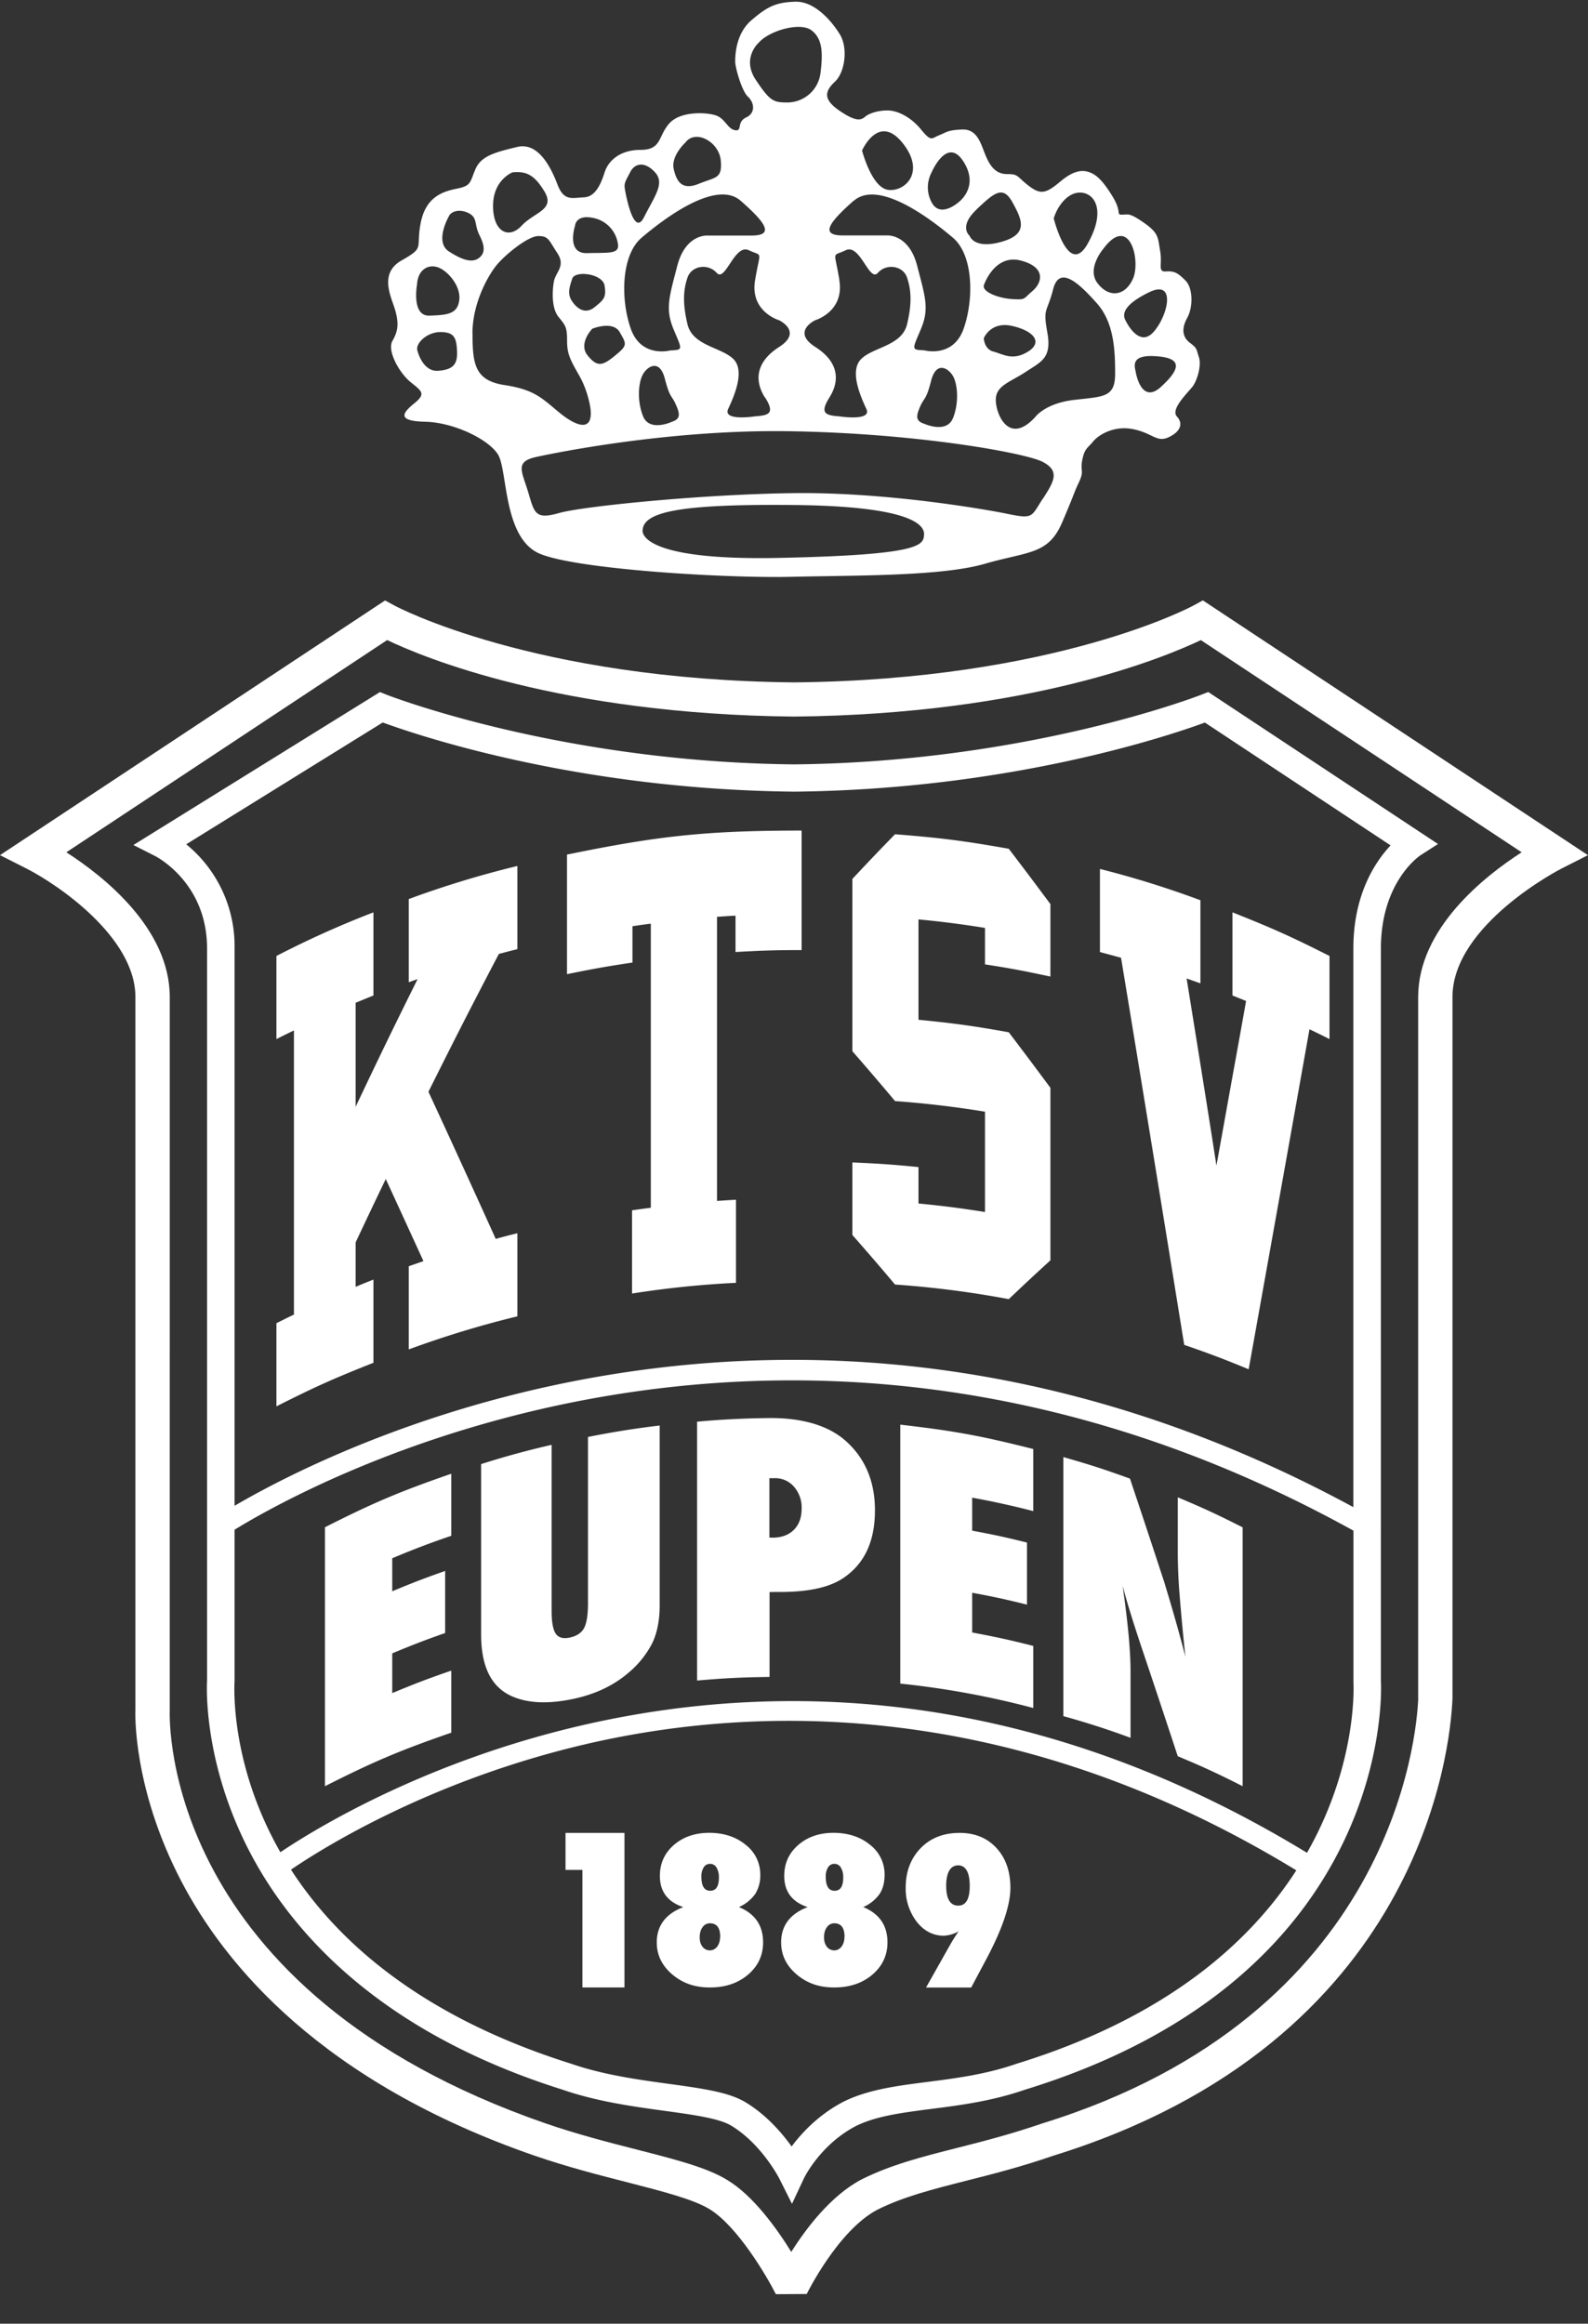
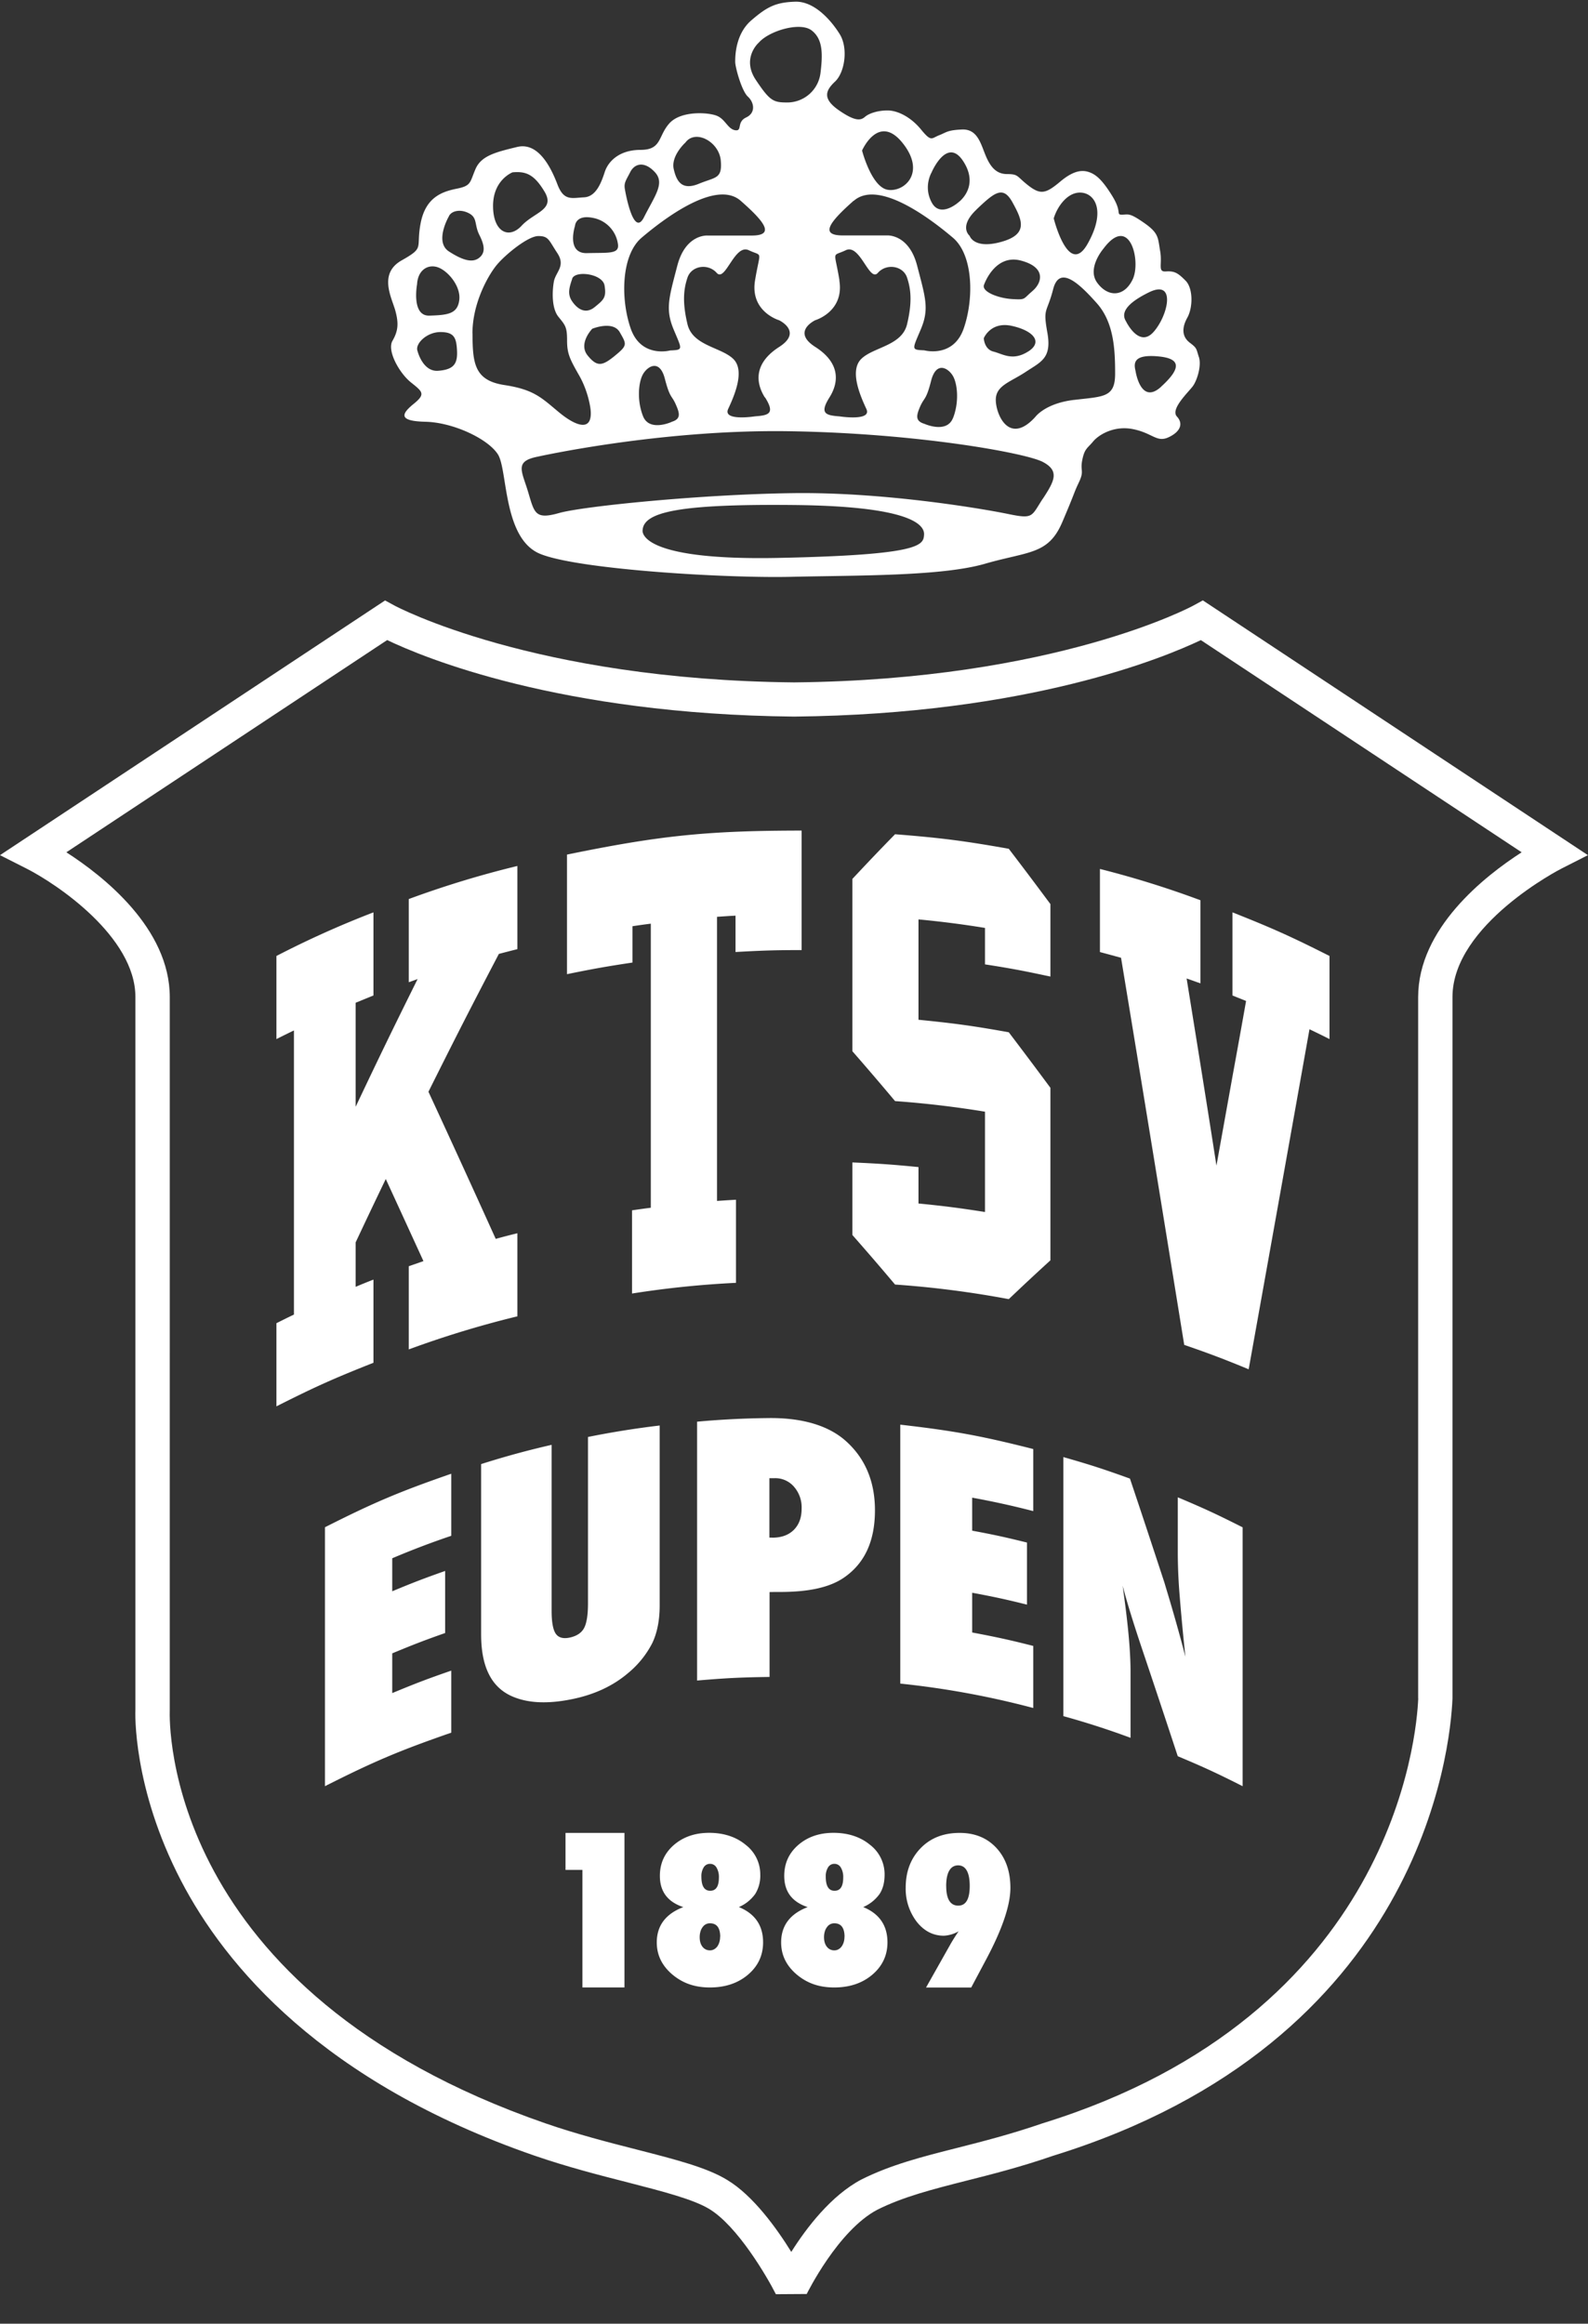
<svg xmlns="http://www.w3.org/2000/svg" width="41" height="60" fill="none" viewBox="0 0 41 60">
  <rect x="0" y="0" width="41" height="60" fill="#333333" stroke="none" />
  <g fill="#fff" clip-path="url(#a)">
    <path d="m31.055 15.503-.238.13c-.033.02-3.564 1.921-10.314 1.987-6.734-.066-10.29-1.967-10.322-1.986l-.239-.13L0 22.081l.676.342c.783.395 2.82 1.762 2.82 3.32v18.389c-.005.081-.074 2.022 1.176 4.426 1.14 2.192 3.649 5.205 9.124 7.101.847.292 1.68.506 2.414.693.907.234 1.69.435 2.104.687.723.437 1.484 1.735 1.718 2.199l.796-.005c.01-.018.806-1.64 1.825-2.177.671-.335 1.419-.525 2.287-.746.665-.167 1.421-.36 2.249-.646 9.504-2.94 10.26-10.5 10.312-11.81V25.743c.002-1.872 2.794-3.307 2.823-3.32l.674-.342-9.943-6.579Zm5.56 10.241v18.11h.002c-.038.947-.634 8.168-9.706 10.974-.806.278-1.542.466-2.192.631-.916.232-1.708.433-2.474.815-.79.415-1.43 1.26-1.815 1.872-.378-.61-.983-1.453-1.653-1.857-.525-.322-1.328-.527-2.345-.788-.719-.183-1.533-.393-2.345-.673-9.871-3.42-9.715-10.364-9.704-10.676V25.744c0-1.77-1.709-3.12-2.67-3.737l8.283-5.48c.93.447 4.452 1.915 10.507 1.976 6.05-.061 9.569-1.53 10.501-1.975l8.283 5.479c-.961.618-2.672 1.967-2.672 3.737Z" />
-     <path d="m31.195 17.868-.173.068c-.045.018-4.454 1.74-10.519 1.801-6.064-.061-10.483-1.783-10.527-1.801l-.167-.066-6.365 3.949.558.283c.054.028 1.344.701 1.344 2.388v18.89c-.004.077-.116 1.931.968 4.172.994 2.055 3.228 4.837 8.207 6.404.894.309 1.83.437 2.656.55.717.099 1.395.192 1.702.38.785.474 1.235 1.355 1.24 1.363l.329.656.311-.664s.41-.857 1.335-1.343c.523-.26 1.18-.344 1.942-.443.737-.093 1.573-.201 2.427-.497 9.638-2.962 9.195-10.505 9.19-10.556V24.49c0-1.706.982-2.38 1.022-2.406l.452-.291-5.932-3.925Zm-4.952 35.421c-.796.276-1.562.373-2.298.468-.792.102-1.54.197-2.176.515-.634.333-1.068.799-1.33 1.152-.254-.353-.652-.817-1.19-1.141-.432-.263-1.113-.356-1.974-.475-.794-.108-1.693-.232-2.53-.521-3.888-1.223-6.042-3.17-7.232-5.011.839-.572 3.593-2.291 7.546-3.225 4.327-1.02 11.008-1.272 18.41 3.243-1.192 1.852-3.346 3.8-7.226 4.995Zm7.502-5.448c-13.268-8.086-24.499-1.364-26.506-.015-1.29-2.26-1.192-4.259-1.183-4.424v-3.903c1.913-1.177 14.258-8.07 28.888.024v3.905c.002.038.122 2.09-1.199 4.413Zm1.197-23.35v14.425c-14.167-7.684-26.197-1.61-28.886-.035V24.49a3.392 3.392 0 0 0-1.248-2.69l5.074-3.145c.883.324 5.01 1.73 10.621 1.786 5.591-.056 9.711-1.455 10.606-1.784l4.794 3.172c-.398.424-.961 1.27-.961 2.66Z" />
    <path d="m23.91 51.318.64-1.135a4.993 4.993 0 0 1 .2-.315.849.849 0 0 1-.38.114c-.276 0-.51-.119-.701-.36a1.401 1.401 0 0 1-.285-.882c0-.415.13-.755.387-1.02.256-.263.592-.393 1.006-.393.392 0 .71.13.95.39.24.261.36.603.36 1.03 0 .454-.215 1.083-.647 1.887l-.365.686h-1.161l-.005-.002Zm.52-2.618c0 .335.105.505.311.505.198 0 .296-.17.296-.51 0-.34-.1-.53-.298-.53-.198 0-.31.18-.31.535ZM16.123 51.318h-1.086v-3.035h-.436v-.956h1.522v3.993-.002ZM22.29 49.243c.416.172.623.477.623.91 0 .335-.131.615-.392.836-.26.22-.587.329-.983.329s-.705-.113-.972-.338c-.265-.227-.398-.5-.398-.825 0-.433.229-.738.685-.912-.403-.133-.605-.4-.605-.806 0-.322.12-.587.36-.797.242-.21.547-.315.914-.315s.692.103.94.309a.958.958 0 0 1 .377.77c0 .2-.042.366-.129.499a1.004 1.004 0 0 1-.42.338v.002Zm-.485.768c0-.234-.09-.35-.265-.35a.225.225 0 0 0-.189.1.336.336 0 0 0-.056.113.503.503 0 0 0-.02.146c0 .104.025.185.074.247a.235.235 0 0 0 .193.093.21.21 0 0 0 .105-.027.257.257 0 0 0 .082-.072.396.396 0 0 0 .054-.11.478.478 0 0 0 .02-.144l.002.004Zm-.034-1.536a.471.471 0 0 0-.062-.254.189.189 0 0 0-.167-.095.186.186 0 0 0-.162.09.428.428 0 0 0-.06.241c0 .243.075.364.227.364.151 0 .224-.114.224-.346ZM19.08 49.243c.416.172.622.477.622.91 0 .335-.13.615-.391.836-.26.22-.587.329-.983.329s-.706-.113-.973-.338c-.265-.227-.398-.5-.398-.825 0-.433.23-.738.685-.912-.402-.133-.605-.4-.605-.806 0-.322.12-.587.36-.797.243-.21.548-.315.915-.315s.692.103.939.309a.959.959 0 0 1 .378.77.89.89 0 0 1-.13.499 1.002 1.002 0 0 1-.42.338v.002Zm-.485.768c0-.234-.09-.35-.265-.35a.226.226 0 0 0-.19.1.332.332 0 0 0-.055.113.5.5 0 0 0-.02.146c0 .104.024.185.073.247a.235.235 0 0 0 .194.093.21.21 0 0 0 .104-.027.257.257 0 0 0 .083-.072.39.39 0 0 0 .053-.11.474.474 0 0 0 .02-.144l.003.004Zm-.034-1.536a.472.472 0 0 0-.062-.254.189.189 0 0 0-.167-.095.187.187 0 0 0-.163.09.43.43 0 0 0-.06.241c0 .243.076.364.227.364.152 0 .225-.114.225-.346ZM8.39 46.12v-6.685c1.274-.645 1.93-.92 3.261-1.382v1.603a21.15 21.15 0 0 0-1.524.58v.852c.54-.225.814-.33 1.366-.525v1.603c-.552.194-.823.3-1.366.525v1.026c.605-.251.91-.368 1.524-.58v1.602c-1.332.462-1.987.738-3.261 1.382v-.002ZM27.454 44.307v-6.684c.694.198 1.036.309 1.72.556.358 1.068.535 1.605.89 2.686.046.157.102.338.162.543a43.541 43.541 0 0 1 .38 1.37 57.344 57.344 0 0 1-.147-1.553 14.148 14.148 0 0 1-.05-1.06v-1.503c.678.285 1.011.44 1.674.775v6.684c-.66-.333-.996-.49-1.675-.774a426.03 426.03 0 0 0-.943-2.835c-.1-.3-.19-.578-.27-.837-.08-.258-.15-.503-.21-.73.07.496.122.925.155 1.285.033.362.049.673.049.936v1.706a21.18 21.18 0 0 0-1.735-.56v-.005ZM15.18 37.104a22.929 22.929 0 0 1 1.852-.296v4.647c0 .388-.068.713-.19.969a2.456 2.456 0 0 1-.624.775c-.391.333-.865.552-1.421.669-.63.132-1.155.117-1.575-.067-.534-.234-.8-.759-.8-1.602v-4.395a22.192 22.192 0 0 1 1.82-.497v4.287c0 .289.036.486.107.59.072.103.194.136.363.099.176-.038.3-.12.367-.243.07-.13.102-.347.102-.645v-4.291h-.002ZM23.244 43.47v-6.684c1.384.159 2.074.285 3.433.629v1.603a21.574 21.574 0 0 0-1.577-.347v.852c.57.106.852.168 1.415.307v1.603c-.563-.14-.848-.201-1.415-.307v1.026c.634.12.95.188 1.577.347v1.603a22.287 22.287 0 0 0-3.433-.63v-.002ZM19.867 43.3c-.75.011-1.124.029-1.869.093v-6.684a22.54 22.54 0 0 1 1.811-.093c.903-.016 1.575.196 2.011.576.514.45.77 1.057.77 1.804 0 .81-.274 1.386-.819 1.752-.373.248-.91.356-1.61.358-.116 0-.176 0-.292.002v2.19l-.002.002Zm0-3.598c.033 0 .051 0 .084.002.227-.002.41-.068.543-.2.134-.133.203-.316.203-.55a.808.808 0 0 0-.198-.566.636.636 0 0 0-.503-.22h-.131V39.7l.002.002ZM34.326 24.684v2.146c-.205-.104-.31-.154-.517-.254a5619.03 5619.03 0 0 1-1.57 8.78c-.66-.272-.992-.398-1.664-.63-.539-3.333-1.081-6.664-1.631-9.995-.218-.06-.327-.09-.545-.148v-2.146a24.79 24.79 0 0 1 2.594.808v2.146l-.356-.126.345 2.143c.127.795.27 1.691.425 2.69l.422-2.347c.136-.744.25-1.38.343-1.905-.14-.058-.211-.084-.351-.142v-2.146c1.016.402 1.52.628 2.505 1.126ZM12.88 24.631c-.733 1.4-1.095 2.11-1.818 3.559a474.91 474.91 0 0 1 1.737 3.799c.223-.062.336-.09.559-.146v2.146a25.439 25.439 0 0 0-2.804.854v-2.148l.379-.132c-.392-.854-.585-1.278-.973-2.12-.313.652-.469.979-.778 1.637v1.147c.182-.077.276-.114.46-.187v2.148c-1.016.401-1.52.627-2.505 1.125v-2.147c.18-.09.27-.135.452-.223v-7.336a28.57 28.57 0 0 0-.452.223v-2.146a24.83 24.83 0 0 1 2.505-1.126v2.146l-.46.188v2.686c.634-1.337.954-1.997 1.6-3.298l-.228.082v-2.148a25.396 25.396 0 0 1 2.804-.854v2.148c-.192.048-.287.073-.479.123ZM25.431 24.9v-.94a25.027 25.027 0 0 0-1.717-.22v2.591c.936.093 1.404.157 2.331.323.43.567.645.854 1.075 1.434v4.455c-.43.393-.645.594-1.075 1.002a25.371 25.371 0 0 0-2.936-.377c-.44-.521-.661-.777-1.102-1.28v-1.873c.685.03 1.026.053 1.707.12v.94c.69.069 1.032.113 1.717.22v-2.59a25.728 25.728 0 0 0-2.322-.274 83.58 83.58 0 0 0-1.102-1.288v-4.448c.44-.47.661-.702 1.102-1.154 1.179.093 1.768.168 2.936.375.43.563.645.85 1.075 1.428v1.872c-.674-.145-1.01-.21-1.689-.315ZM18.99 24.583v-.94c-.191.01-.287.017-.478.03v7.336c.196-.013.294-.02.49-.031v2.146a24.86 24.86 0 0 0-2.684.276v-2.148c.194-.029.292-.042.485-.067V23.85c-.189.024-.284.037-.474.066v.938c-.678.102-1.016.162-1.69.3v-3.088c2.396-.492 3.622-.618 6.058-.62v3.086c-.683 0-1.026.011-1.709.05h.002ZM30.953 9.219c-.073-.226-.044-.226-.238-.373-.194-.15-.21-.374-.06-.643.149-.27.149-.761-.045-.956-.193-.194-.282-.254-.507-.238-.222.015-.089-.179-.149-.523-.06-.345-.029-.464-.418-.733-.387-.27-.403-.21-.568-.21-.164 0 .01-.06-.249-.479-.258-.42-.42-.552-.585-.614-.164-.06-.387-.075-.76.239-.372.313-.508.344-.82.104-.31-.241-.253-.298-.551-.298-.298 0-.447-.21-.567-.508-.12-.298-.21-.658-.597-.643-.387.016-.402.075-.596.15-.194.076-.194.18-.463-.15-.269-.329-.611-.492-.865-.492s-.476.075-.58.163c-.105.091-.239.135-.67-.163-.432-.298-.359-.508-.105-.746s.343-.868.12-1.225c-.222-.358-.656-.852-1.148-.837-.491.016-.716.12-1.132.48-.418.357-.418.94-.418 1.074 0 .135.164.746.327.897.164.15.209.419-.045.538-.253.12-.089.358-.282.33-.194-.032-.254-.286-.476-.374-.223-.09-.924-.135-1.222.194-.298.33-.194.687-.745.687-.552 0-.835.298-.924.567-.088.27-.222.643-.536.658-.313.015-.52.104-.685-.329-.165-.433-.492-1.106-1.043-.971-.552.134-.924.225-1.073.567-.149.344-.104.433-.476.508-.371.075-.805.21-.939.88-.133.674.12.628-.491.972-.612.344-.254.971-.165 1.3.09.329.073.523-.073.777-.15.254.178.837.476 1.075.298.239.387.298.073.552-.313.254-.418.448.298.464.717.015 1.622.441 1.876.845.253.404.129 2.164 1.081 2.563.95.4 4.734.634 6.478.596 1.745-.04 3.896-.013 5.017-.338 1.122-.324 1.631-.23 1.99-1.066.358-.837.282-.717.43-1.03.15-.314.03-.286.09-.584s.133-.298.282-.479c.15-.178.552-.419 1.044-.313.492.104.596.344.894.21.298-.135.403-.345.223-.539-.178-.194.313-.642.418-.793.105-.15.222-.523.149-.746v.003Zm-3.035-4.245c.356.026.643.479.156 1.333-.49.852-.868-.667-.868-.667.087-.298.356-.693.712-.666Zm-1.265 2.545c-.245.203-.156.225-.523.203-.365-.022-.806-.197-.721-.375 0 0 .274-.795.948-.619.674.177.54.588.296.789v.002Zm-.112 1.56c-.4.25-.65.06-.89 0-.242-.06-.251-.346-.251-.346s.176-.44.725-.318c.55.121.817.415.416.665ZM25.21 5.411c.467-.444.687-.63.932-.184s.423.82-.29 1.018c-.711.199-.818-.157-.818-.157s-.292-.231.176-.675V5.41Zm-1.155-.965s.4-.936.82-.274c.424.662-.133 1.055-.133 1.055s-.467.415-.687 0c-.223-.415 0-.779 0-.779v-.002Zm-.754-.757c.62.77.044 1.278-.378 1.212-.423-.067-.666-1.014-.666-1.014s.423-.969 1.044-.198Zm-1.257 1.496c.652-.571 2.042.515 2.56.954.519.442.548 1.556.28 2.336-.266.779-1.02.571-1.02.571-.345-.015-.312-.015-.09-.543.223-.527.119-.82-.095-1.644s-.779-.78-.779-.78H21.76c-.591 0-.369-.322.28-.896l.003.002Zm2.56 5.61c-.162.41-.738.148-.738.148-.245-.073-.207-.221-.105-.455.105-.234.15-.148.28-.66.134-.515.446-.322.564-.117.117.205.162.675 0 1.086v-.002Zm-2.93-3.554c-.133-.808-.206-.603.163-.78.37-.176.607.837.828.585.22-.251.651-.187.754.122.104.309.133.647 0 1.205-.134.559-.872.587-1.184.896-.311.31-.015.97.134 1.292.149.322-.697.19-.697.19-.356-.027-.518-.073-.256-.49.263-.418.256-.906-.367-1.303-.623-.397 0-.69 0-.69s.755-.222.621-1.03l.005.003Zm-2.086-6.137c.267-.31 1.065-.543 1.361-.323.296.221.296.603.236 1.095a.865.865 0 0 1-.845.77c-.372 0-.456-.028-.828-.586-.37-.559.073-.954.073-.954l.003-.002Zm.164 9.156c.263.418.1.464-.256.49 0 0-.843.133-.696-.19.15-.322.445-.984.134-1.29-.312-.307-1.05-.338-1.184-.897-.133-.558-.104-.896 0-1.205.105-.31.532-.373.754-.122.223.252.459-.759.828-.585.37.175.296-.028.162.78-.133.808.621 1.028.621 1.028s.62.294 0 .691c-.62.398-.63.885-.367 1.303l.004-.002Zm-2.06-6.573c.256-.362.872-.03.917.454.044.484-.134.426-.563.603-.43.177-.576-.044-.652-.382-.073-.338.296-.675.296-.675h.002Zm-1.421.757c.117-.228.369-.287.636 0s0 .609-.28 1.165c-.28.557-.492-.717-.492-.717-.031-.163.018-.22.136-.446v-.002Zm.293 1.695c.519-.441 1.91-1.527 2.56-.954.653.572.873.897.281.897h-1.139s-.565-.044-.779.779c-.213.821-.315 1.117-.095 1.645.22.527.256.527-.09.543 0 0-.753.205-1.02-.572-.267-.777-.236-1.894.28-2.336l.002-.002Zm.777 4.755s-.576.265-.739-.148c-.162-.41-.118-.88 0-1.086.118-.205.43-.397.563.117.133.514.178.426.28.66.105.234.143.382-.104.455v.002ZM15.883 9.18c-.325.265-.459.309-.71 0-.252-.31.118-.691.118-.691s.531-.22.71.088c.177.31.206.338-.119.603ZM14.846 5.83s.015-.294.458-.205a.8.8 0 0 1 .652.69c.029.25-.252.206-.799.221-.547.016-.311-.704-.311-.704V5.83Zm-.074 1.367c.074-.221.786-.133.837.176.051.31-.022.367-.258.559-.236.19-.445.044-.577-.148-.133-.19-.073-.367 0-.587h-.002Zm-1.54-2.747c.326-.028.548.03.828.5.28.47-.267.527-.594.88-.329.353-.736.161-.736-.514 0-.676.503-.866.503-.866Zm-1.641 1.13c.067-.136.296-.19.518-.072.223.117.134.293.267.558.134.265.163.455 0 .587-.162.133-.4.089-.785-.16-.385-.25 0-.91 0-.91V5.58Zm-.28 3.994c-.4.029-.532-.514-.532-.514-.067-.18.236-.486.592-.486s.413.148.429.486c.016.337-.089.485-.49.514Zm-.223-1.424c-.474.016-.32-.808-.32-.808.02-.368.276-.527.534-.441.258.088.6.485.556.845-.045.36-.296.389-.77.404Zm1.11.46c0-.791.414-1.517.637-1.78.222-.263.798-.735 1.065-.735.267 0 .267.104.49.441.222.338-.045.486-.09.736-.044.249-.06.69.119.909.178.219.222.265.222.603 0 .337.06.47.312.91.25.438.295.88.295.88.06.587-.369.441-.814.073-.445-.367-.636-.587-1.406-.704-.77-.117-.828-.543-.828-1.334h-.002Zm7.887 5.796c-3.684.073-3.493-.72-3.493-.72.03-.47.961-.675 3.9-.646 2.94.029 3.382.485 3.366.764-.015.278-.089.527-3.773.602Zm6.837-1.527c-.296.454-.236.527-.872.397-.637-.133-3.195-.572-5.556-.543-2.36.029-5.44.338-6.06.514-.62.177-.636 0-.798-.543-.163-.543-.359-.79.235-.91 0 0 3.137-.704 6.452-.66 3.315.045 6.156.56 6.6.793.446.234.297.5 0 .954l-.001-.002Zm.814-2.554c-.754.088-1.006.441-1.006.441-.68.748-1.02-.073-1.02-.441 0-.37.368-.455.769-.72.4-.265.68-.353.563-1.013-.118-.66-.016-.486.149-1.124.162-.638.68-.14 1.126.36.445.499.474 1.203.474 1.821 0 .618-.296.587-1.05.676h-.005Zm.592-3.025c-.274-.375.162-.88.162-.88.68-.912.977.33.754.794-.222.464-.643.462-.916.086Zm.74.991c-.088-.15-.11-.397.599-.744.71-.346.49.612.111 1.03-.378.416-.71-.288-.71-.288v.002Zm.91 1.696c-.531.485-.66-.41-.66-.41-.056-.222-.03-.427.572-.376.6.05.62.3.088.784v.002Z" />
  </g>
  <defs>
    <clipPath id="a">
      <path fill="#fff" d="M0 0h41v60H0z" />
    </clipPath>
  </defs>
</svg>